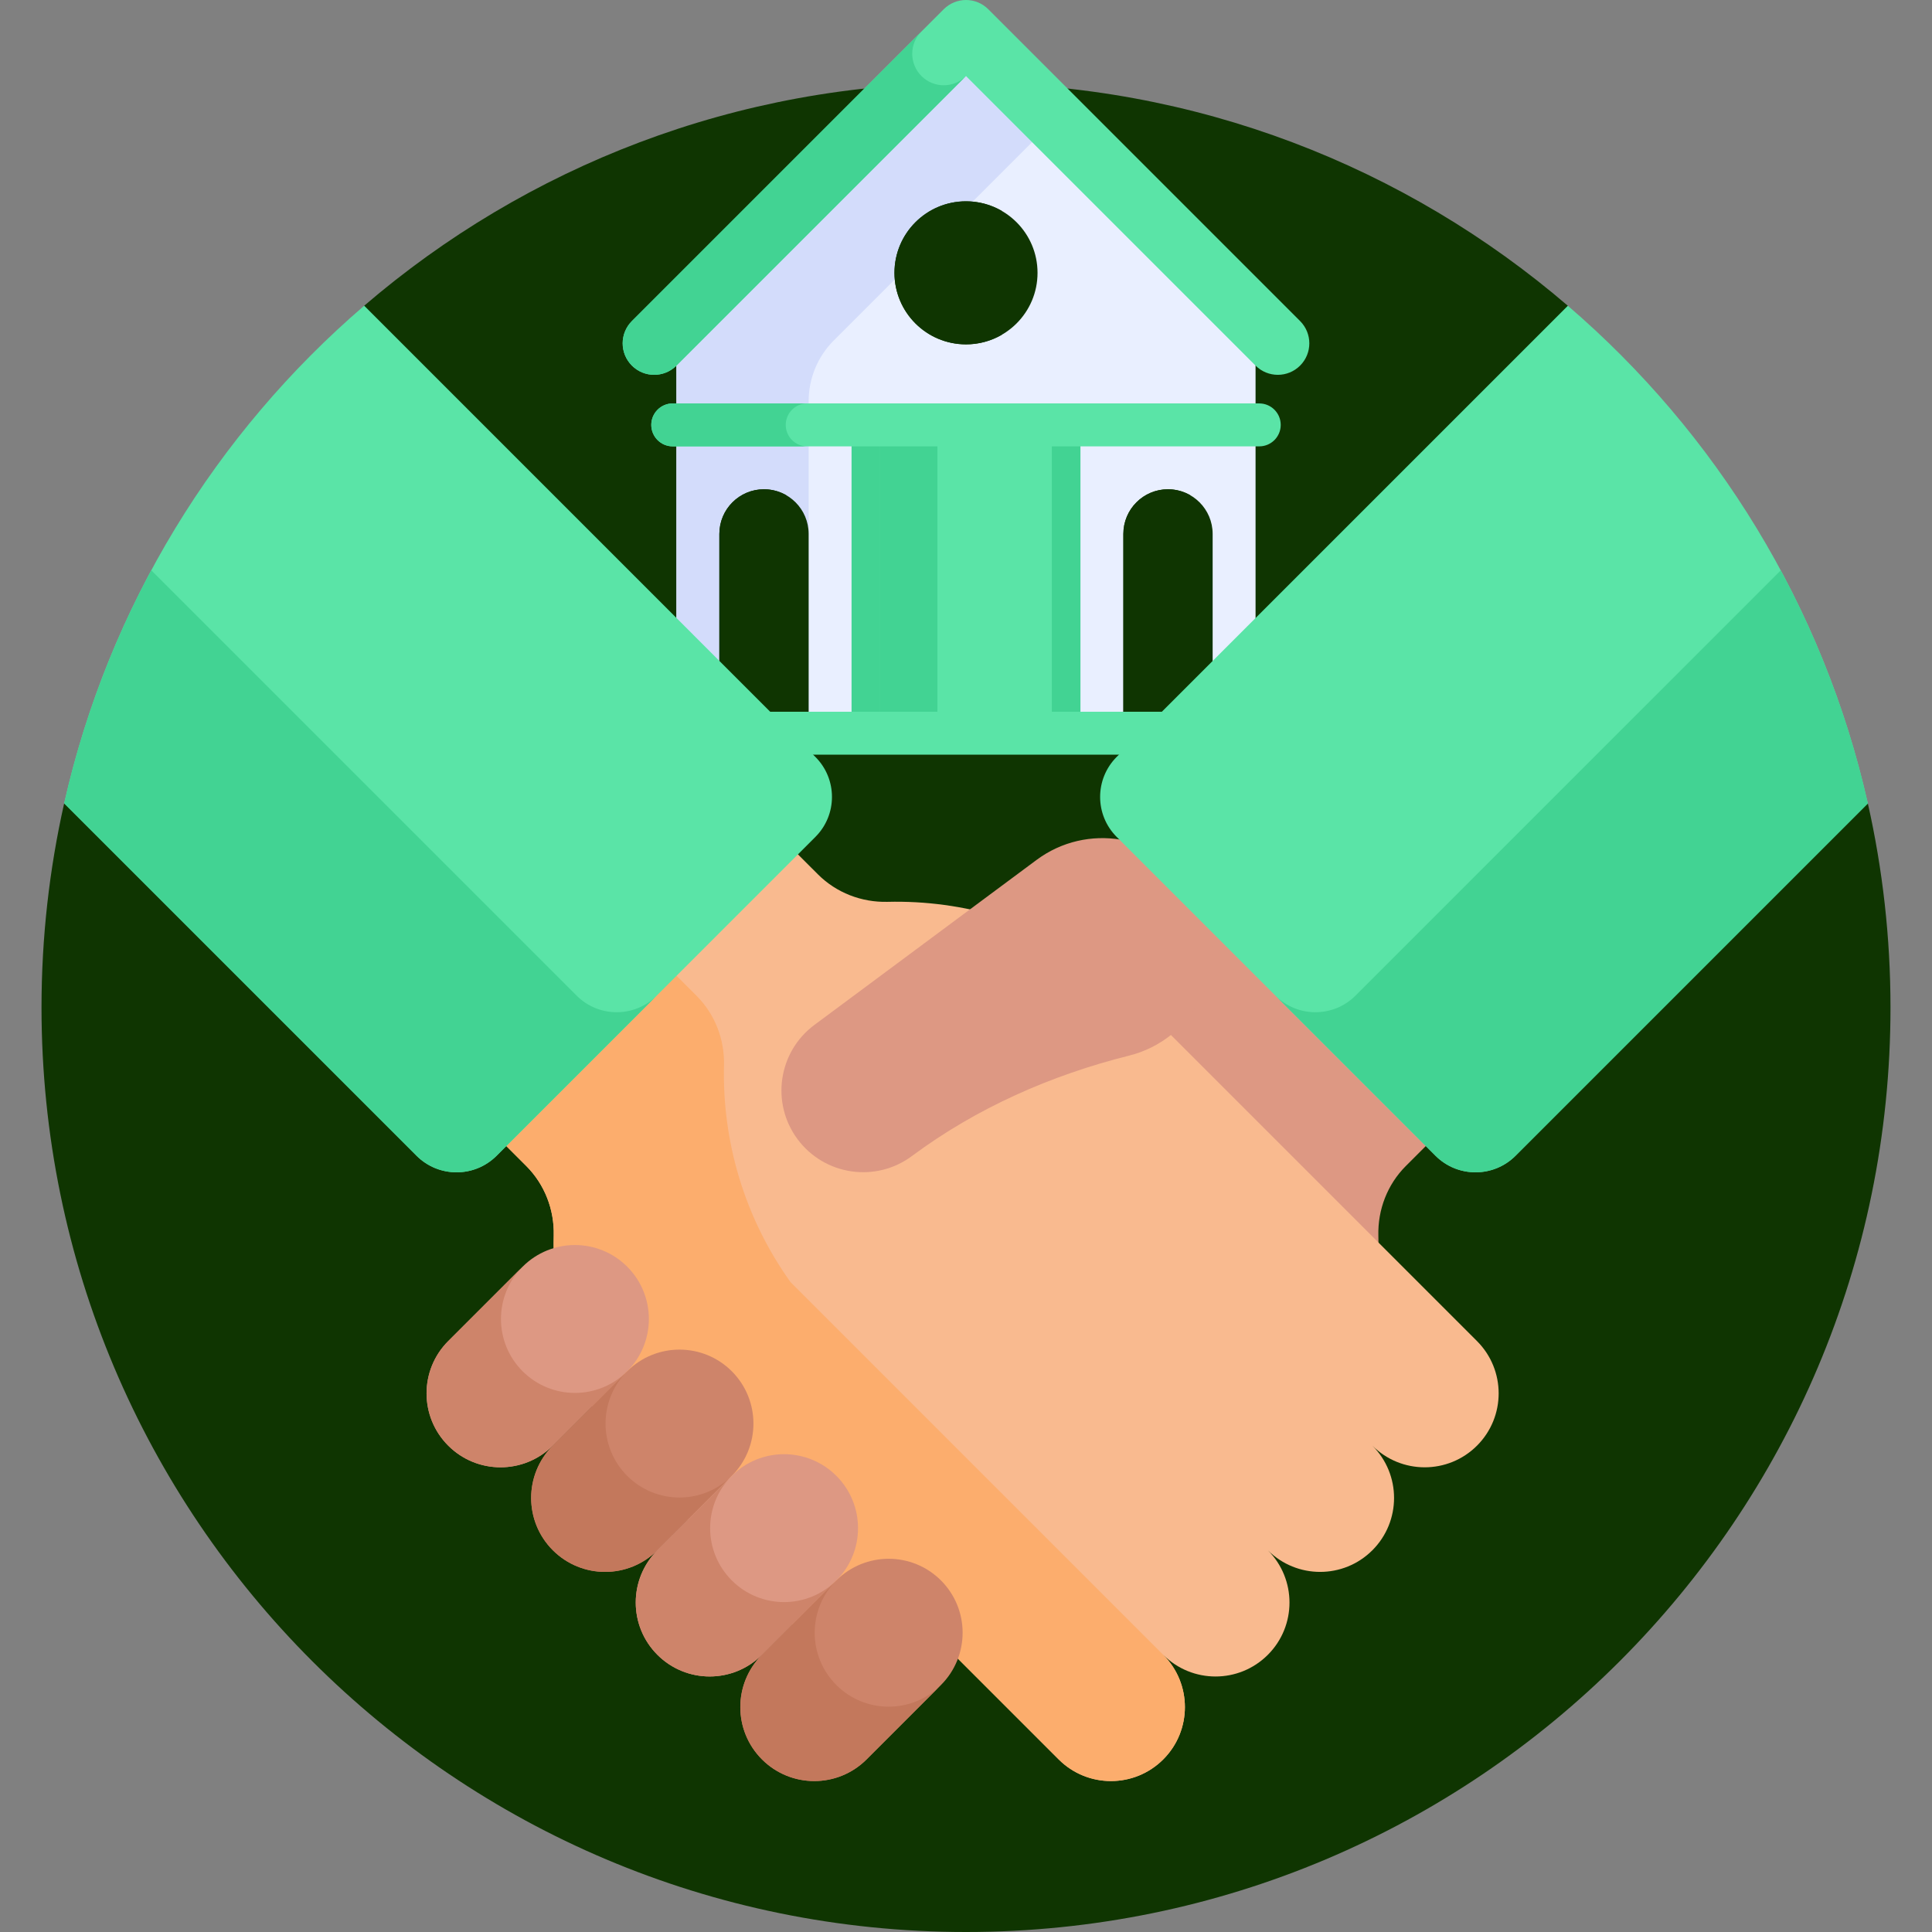
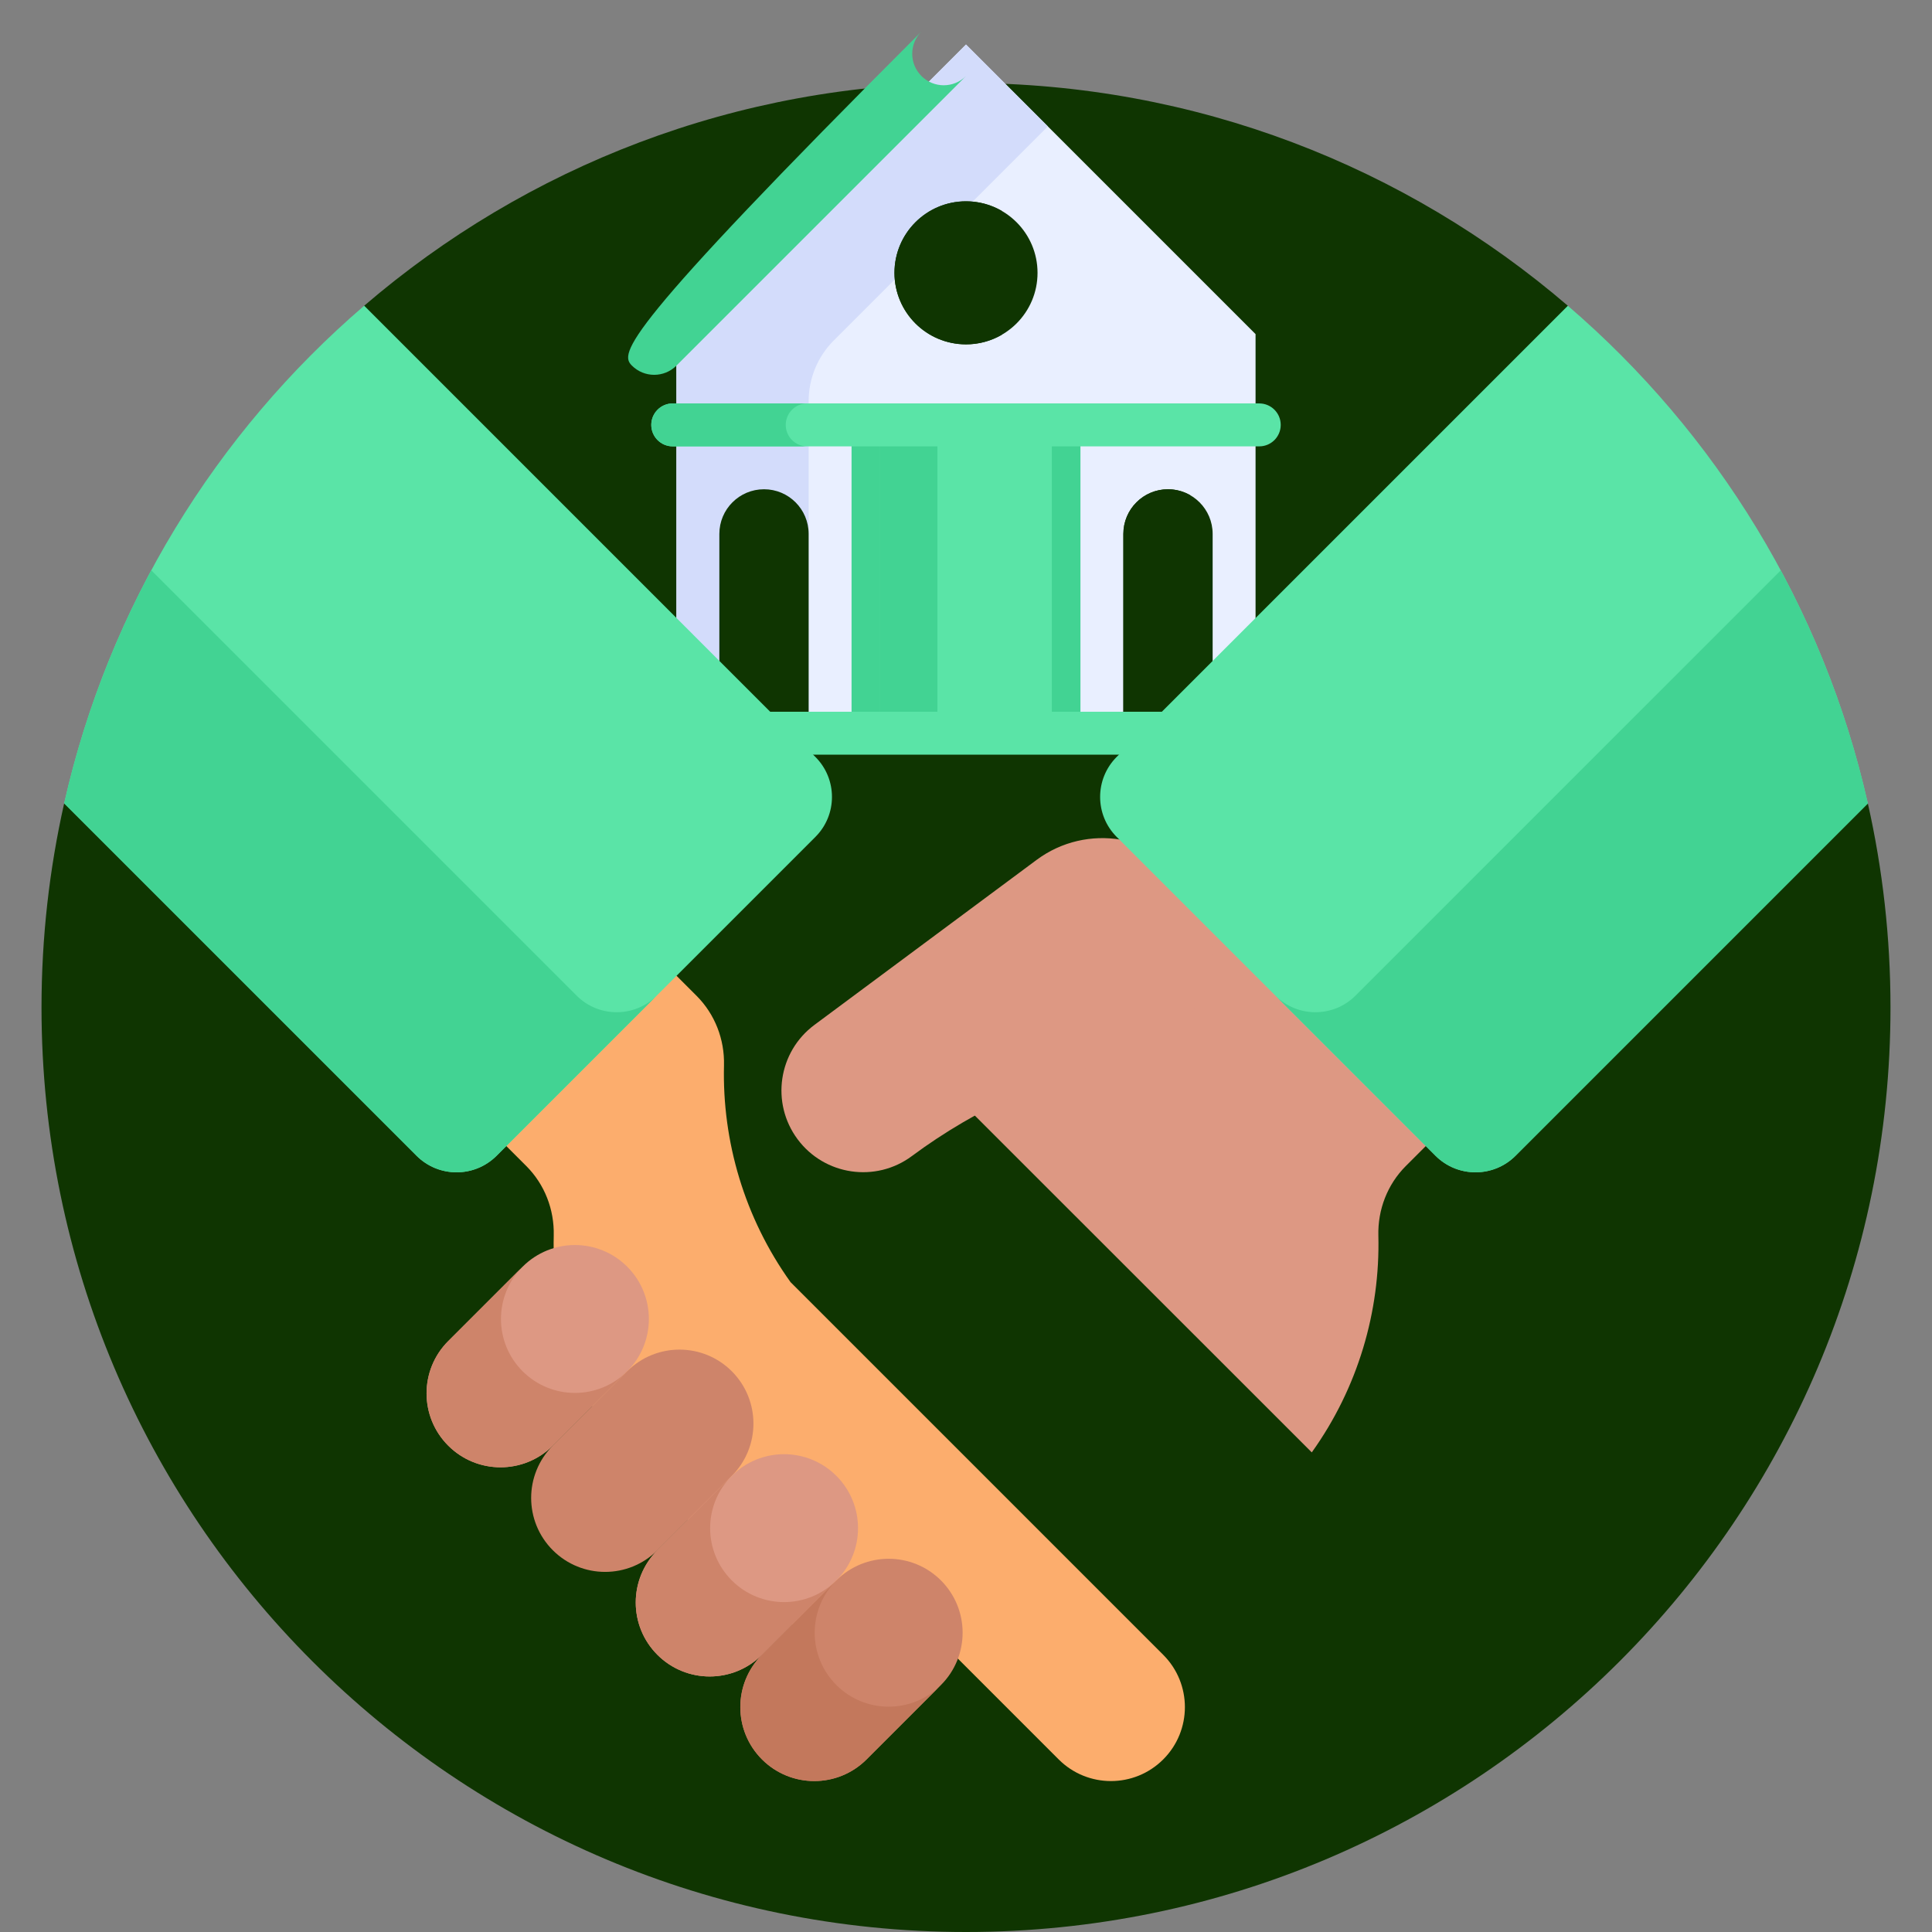
<svg xmlns="http://www.w3.org/2000/svg" width="80" height="80" viewBox="0 0 80 80" fill="none">
  <rect x="0" y="0" width="80" height="80" fill="#808080" stroke="none" />
  <g clip-path="url(#clip0_1_6657)">
    <path d="M64.921 29.473V12.661C58.224 6.912 49.518 3.438 40 3.438C30.482 3.438 21.776 6.912 15.079 12.661V29.473L2.656 33.269C2.044 35.987 1.719 38.815 1.719 41.719C1.719 62.861 18.858 80 40 80C61.142 80 78.281 62.861 78.281 41.719C78.281 38.815 77.956 35.987 77.344 33.269L64.921 29.473Z" fill="#0F3501" />
    <path d="M40 77.656C57.259 77.656 71.25 63.665 71.25 46.406C71.25 29.147 57.259 15.156 40 15.156C22.741 15.156 8.75 29.147 8.75 46.406C8.75 63.665 22.741 77.656 40 77.656Z" fill="#0F3501" />
    <path d="M51.99 13.835V30.361H28.01V13.835L40 1.844L51.99 13.835Z" fill="#E9EFFF" />
    <path d="M43.389 5.234L40 1.844L28.01 13.834V30.361H33.484V16.611C33.484 15.668 33.858 14.764 34.525 14.098L43.389 5.234Z" fill="#D3DCFB" />
-     <path d="M53.834 13.294L40.922 0.382C40.413 -0.127 39.587 -0.127 39.078 0.382L26.166 13.294C25.656 13.804 25.656 14.629 26.166 15.139C26.675 15.648 27.501 15.648 28.01 15.139L40 3.149L51.99 15.139C52.499 15.648 53.325 15.648 53.834 15.139C54.344 14.629 54.344 13.804 53.834 13.294Z" fill="#5AE4A7" />
-     <path d="M38.156 1.304L26.166 13.294C25.656 13.803 25.656 14.629 26.166 15.139C26.675 15.648 27.501 15.648 28.01 15.139L40 3.149C39.491 3.658 38.665 3.658 38.156 3.149C37.646 2.639 37.646 1.814 38.156 1.304Z" fill="#42D393" />
+     <path d="M38.156 1.304C25.656 13.803 25.656 14.629 26.166 15.139C26.675 15.648 27.501 15.648 28.01 15.139L40 3.149C39.491 3.658 38.665 3.658 38.156 3.149C37.646 2.639 37.646 1.814 38.156 1.304Z" fill="#42D393" />
    <path d="M40 14.259C41.636 14.259 42.962 12.934 42.962 11.298C42.962 9.662 41.636 8.336 40 8.336C38.364 8.336 37.038 9.662 37.038 11.298C37.038 12.934 38.364 14.259 40 14.259Z" fill="#0F3501" />
    <path d="M40 11.298C40 10.202 40.596 9.245 41.481 8.733C41.045 8.481 40.54 8.336 40 8.336C38.364 8.336 37.038 9.662 37.038 11.298C37.038 12.933 38.364 14.259 40 14.259C40.54 14.259 41.045 14.114 41.481 13.862C40.596 13.35 40 12.394 40 11.298Z" fill="#0F3501" />
    <path d="M35.261 17.594H44.739V30.361H35.261V17.594Z" fill="#42D393" />
    <path d="M36.446 17.594H43.554V30.361H36.446V17.594Z" fill="#5AE4A7" />
    <path d="M36.446 17.594H38.815V30.361H36.446V17.594Z" fill="#42D393" />
    <path d="M46.516 30.361V22.108C46.516 21.087 47.344 20.259 48.364 20.259C49.385 20.259 50.213 21.087 50.213 22.108V30.361H46.516Z" fill="#0F3501" />
    <path d="M49.289 20.509C49.017 20.351 48.701 20.259 48.364 20.259C47.343 20.259 46.516 21.087 46.516 22.108V30.361H48.364V22.108C48.364 21.424 48.737 20.829 49.289 20.509Z" fill="#0F3501" />
    <path d="M33.484 30.361V22.108C33.484 21.087 32.657 20.259 31.636 20.259C30.615 20.259 29.787 21.087 29.787 22.108V30.361H33.484Z" fill="#0F3501" />
-     <path d="M32.56 20.509C32.288 20.351 31.973 20.259 31.636 20.259C30.615 20.259 29.787 21.087 29.787 22.108V30.361H31.636V22.108C31.636 21.424 32.008 20.829 32.56 20.509Z" fill="#0F3501" />
    <path d="M41.777 26.199C41.45 26.199 41.185 25.934 41.185 25.607V23.237C41.185 22.91 41.45 22.645 41.777 22.645C42.104 22.645 42.369 22.91 42.369 23.237V25.607C42.369 25.934 42.104 26.199 41.777 26.199Z" fill="#5AE4A7" />
    <path d="M52.143 18.483H27.857C27.366 18.483 26.968 18.085 26.968 17.594C26.968 17.103 27.366 16.705 27.857 16.705H52.143C52.634 16.705 53.032 17.103 53.032 17.594C53.032 18.085 52.634 18.483 52.143 18.483Z" fill="#5AE4A7" />
    <path d="M32.536 17.594C32.536 17.103 32.934 16.705 33.425 16.705H27.857C27.366 16.705 26.968 17.103 26.968 17.594C26.968 18.085 27.366 18.483 27.857 18.483H33.425C32.934 18.483 32.536 18.085 32.536 17.594Z" fill="#42D393" />
    <path d="M52.143 31.25H27.857C27.366 31.25 26.968 30.852 26.968 30.361C26.968 29.871 27.366 29.473 27.857 29.473H52.143C52.634 29.473 53.032 29.871 53.032 30.361C53.032 30.852 52.634 31.25 52.143 31.25Z" fill="#5AE4A7" />
    <path d="M61.792 44.702L49.406 32.316L37.944 43.773L54.318 60.14C56.229 57.472 57.153 54.304 57.075 51.162C57.048 50.086 57.451 49.043 58.212 48.282L61.792 44.702Z" fill="#DD9883" />
-     <path d="M61.159 55.531L58.079 52.451C58.079 52.451 58.079 52.451 58.079 52.451L45.727 40.099C43.059 38.189 39.891 37.265 36.749 37.343C35.673 37.369 34.63 36.966 33.869 36.205L30.289 32.626L18.212 44.703L21.792 48.282C22.553 49.044 22.956 50.086 22.93 51.162C22.851 54.305 23.776 57.473 25.686 60.141L34.975 69.43L38.936 67.952L43.837 72.853C45.032 74.049 46.971 74.049 48.167 72.853C49.363 71.657 49.363 69.719 48.167 68.523C49.363 69.719 51.302 69.719 52.498 68.523C53.694 67.327 53.694 65.388 52.498 64.192C53.694 65.388 55.633 65.388 56.828 64.192C58.024 62.996 58.024 61.057 56.828 59.862C58.024 61.057 59.963 61.057 61.159 59.862C62.355 58.666 62.355 56.727 61.159 55.531Z" fill="#F9BA8F" />
    <path d="M48.167 68.523C48.167 68.523 48.167 68.523 48.167 68.523L43.266 63.622L42.025 62.38L32.735 53.091C30.825 50.423 29.901 47.255 29.979 44.113C30.006 43.036 29.603 41.994 28.841 41.232L25.262 37.653L18.212 44.702L21.792 48.282C22.553 49.043 22.956 50.086 22.929 51.162C22.851 54.304 23.776 57.472 25.686 60.14L34.975 69.43L38.936 67.952L43.837 72.853C45.032 74.049 46.971 74.049 48.167 72.853C49.363 71.657 49.363 69.719 48.167 68.523Z" fill="#FCAD6D" />
    <path d="M46.76 43.709C47.391 43.551 47.999 43.254 48.541 42.813C50.366 41.324 50.753 38.649 49.426 36.704C47.955 34.546 45 34.064 42.924 35.606L33.724 42.439C32.224 43.553 31.911 45.672 33.025 47.172C34.139 48.672 36.258 48.985 37.758 47.871L37.766 47.865C40.446 45.875 43.522 44.519 46.76 43.709Z" fill="#DD9883" />
    <path d="M25.971 52.451C24.775 51.255 22.836 51.255 21.64 52.451L18.56 55.531C17.364 56.727 17.364 58.666 18.56 59.861C19.756 61.057 21.695 61.057 22.891 59.861L25.971 56.781C27.167 55.585 27.167 53.646 25.971 52.451Z" fill="#DD9883" />
    <path d="M21.64 56.781C20.445 55.586 20.445 53.647 21.64 52.451L18.56 55.531C17.364 56.727 17.364 58.666 18.56 59.861C19.756 61.057 21.695 61.057 22.891 59.861L25.971 56.781C24.775 57.977 22.836 57.977 21.64 56.781Z" fill="#CE846A" />
    <path d="M30.302 56.781C29.106 55.586 27.167 55.586 25.971 56.781L22.891 59.861C21.695 61.057 21.695 62.996 22.891 64.192C24.087 65.388 26.026 65.388 27.221 64.192L30.302 61.112C31.497 59.916 31.497 57.977 30.302 56.781Z" fill="#CE846A" />
-     <path d="M25.971 61.112C24.775 59.916 24.775 57.977 25.971 56.781L22.891 59.861C21.695 61.057 21.695 62.996 22.891 64.192C24.087 65.388 26.026 65.388 27.221 64.192L30.302 61.112C29.106 62.308 27.167 62.308 25.971 61.112Z" fill="#C3785C" />
    <path d="M34.632 61.112C33.436 59.916 31.497 59.916 30.302 61.112L27.221 64.192C26.026 65.388 26.026 67.326 27.221 68.522C28.417 69.718 30.356 69.718 31.552 68.522L34.632 65.442C35.828 64.246 35.828 62.308 34.632 61.112Z" fill="#DD9883" />
    <path d="M38.963 65.442C37.767 64.247 35.828 64.247 34.632 65.442L31.552 68.522C30.356 69.718 30.356 71.657 31.552 72.853C32.748 74.049 34.687 74.049 35.883 72.853L38.963 69.773C40.159 68.577 40.159 66.638 38.963 65.442Z" fill="#CE846A" />
    <path d="M64.921 12.661L46.24 31.341C45.325 32.257 45.325 33.741 46.24 34.656L59.441 47.857C60.356 48.772 61.84 48.772 62.756 47.857L77.343 33.269C75.504 25.104 71.056 17.928 64.921 12.661Z" fill="#5AE4A7" />
    <path d="M73.737 23.617L56.127 41.228C55.211 42.143 53.727 42.143 52.812 41.228L59.441 47.857C60.357 48.772 61.84 48.772 62.756 47.857L77.344 33.269C76.575 29.856 75.35 26.617 73.737 23.617Z" fill="#42D393" />
    <path d="M2.657 33.266L17.248 47.857C18.164 48.772 19.648 48.772 20.563 47.857L33.763 34.656C34.679 33.741 34.679 32.257 33.763 31.342L15.081 12.659C8.946 17.926 4.497 25.101 2.657 33.266Z" fill="#5AE4A7" />
    <path d="M23.878 41.228L6.264 23.614C4.651 26.614 3.426 29.853 2.657 33.266L17.248 47.857C18.164 48.772 19.648 48.772 20.563 47.857L27.192 41.228C26.277 42.143 24.793 42.143 23.878 41.228Z" fill="#42D393" />
    <path d="M30.302 65.442C29.106 64.246 29.106 62.308 30.302 61.112L27.221 64.192C26.026 65.388 26.026 67.326 27.221 68.522C28.417 69.718 30.356 69.718 31.552 68.522L34.632 65.442C33.436 66.638 31.497 66.638 30.302 65.442Z" fill="#CE846A" />
    <path d="M34.632 69.773C33.436 68.577 33.436 66.638 34.632 65.442L31.552 68.522C30.356 69.718 30.356 71.657 31.552 72.853C32.748 74.049 34.687 74.049 35.883 72.853L38.963 69.773C37.767 70.969 35.828 70.969 34.632 69.773Z" fill="#C3785C" />
  </g>
  <defs>
    <clipPath id="clip0_1_6657">
      <rect width="80" height="80" fill="white" />
    </clipPath>
  </defs>
</svg>